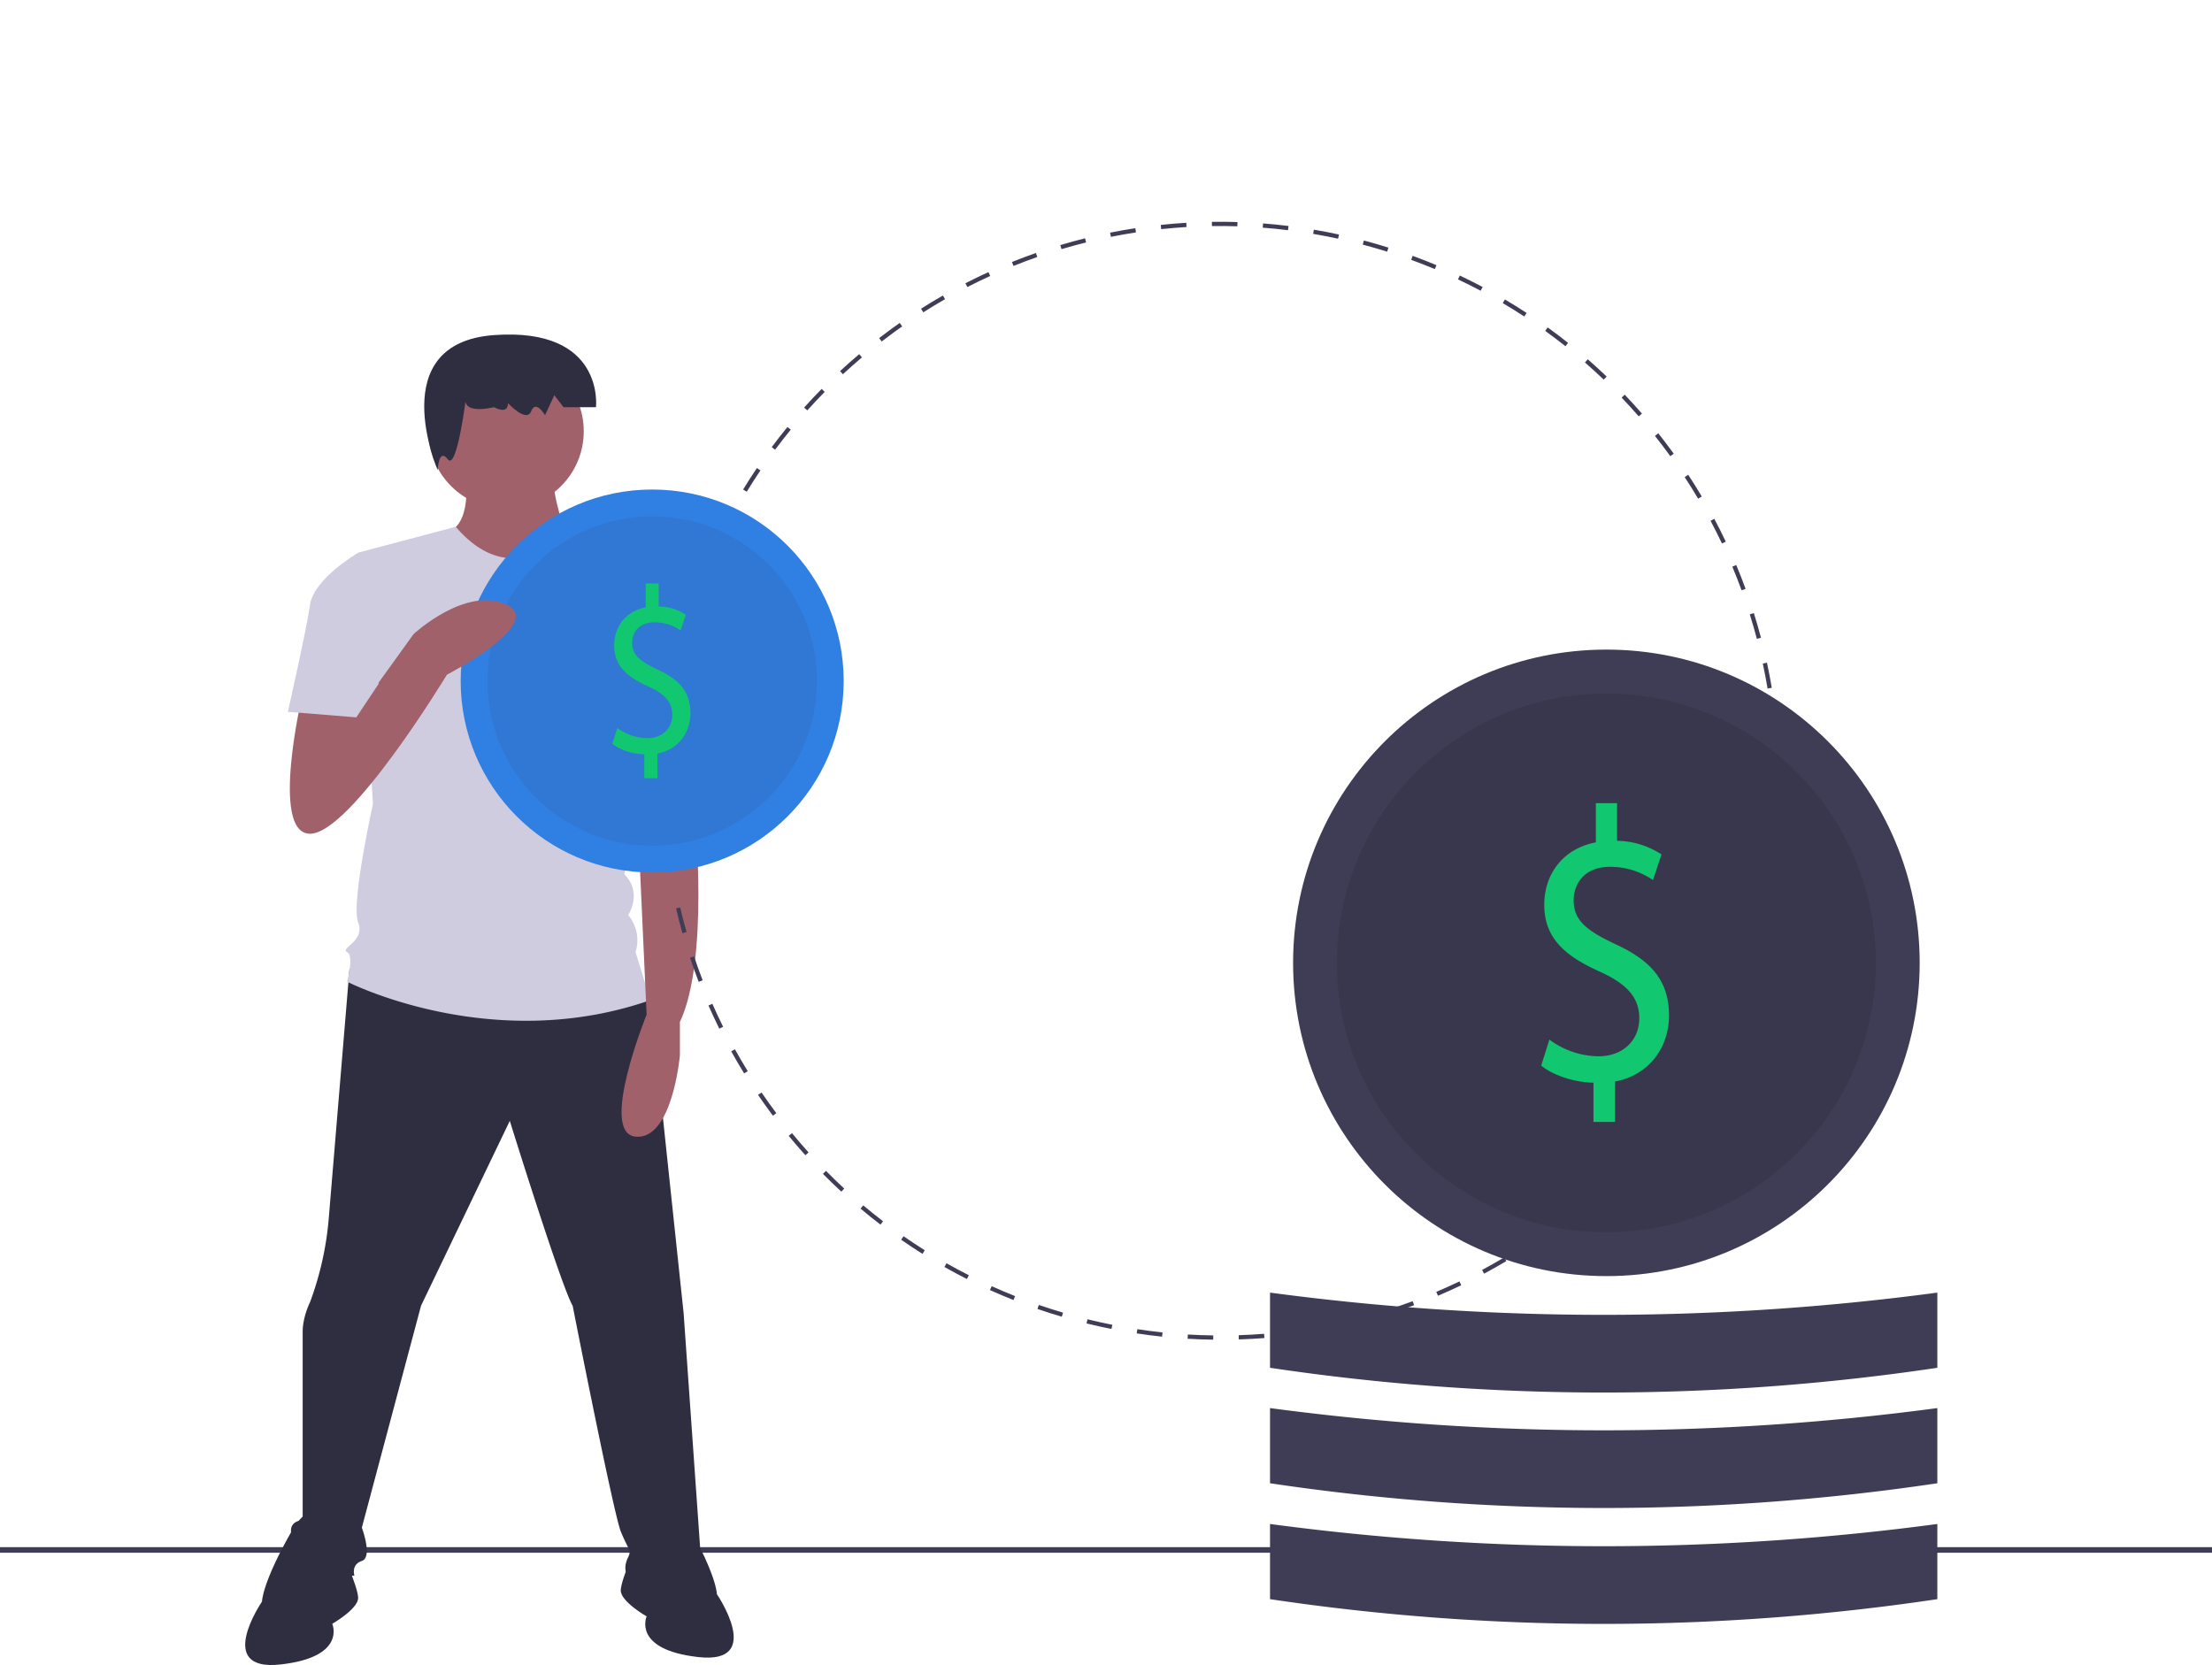
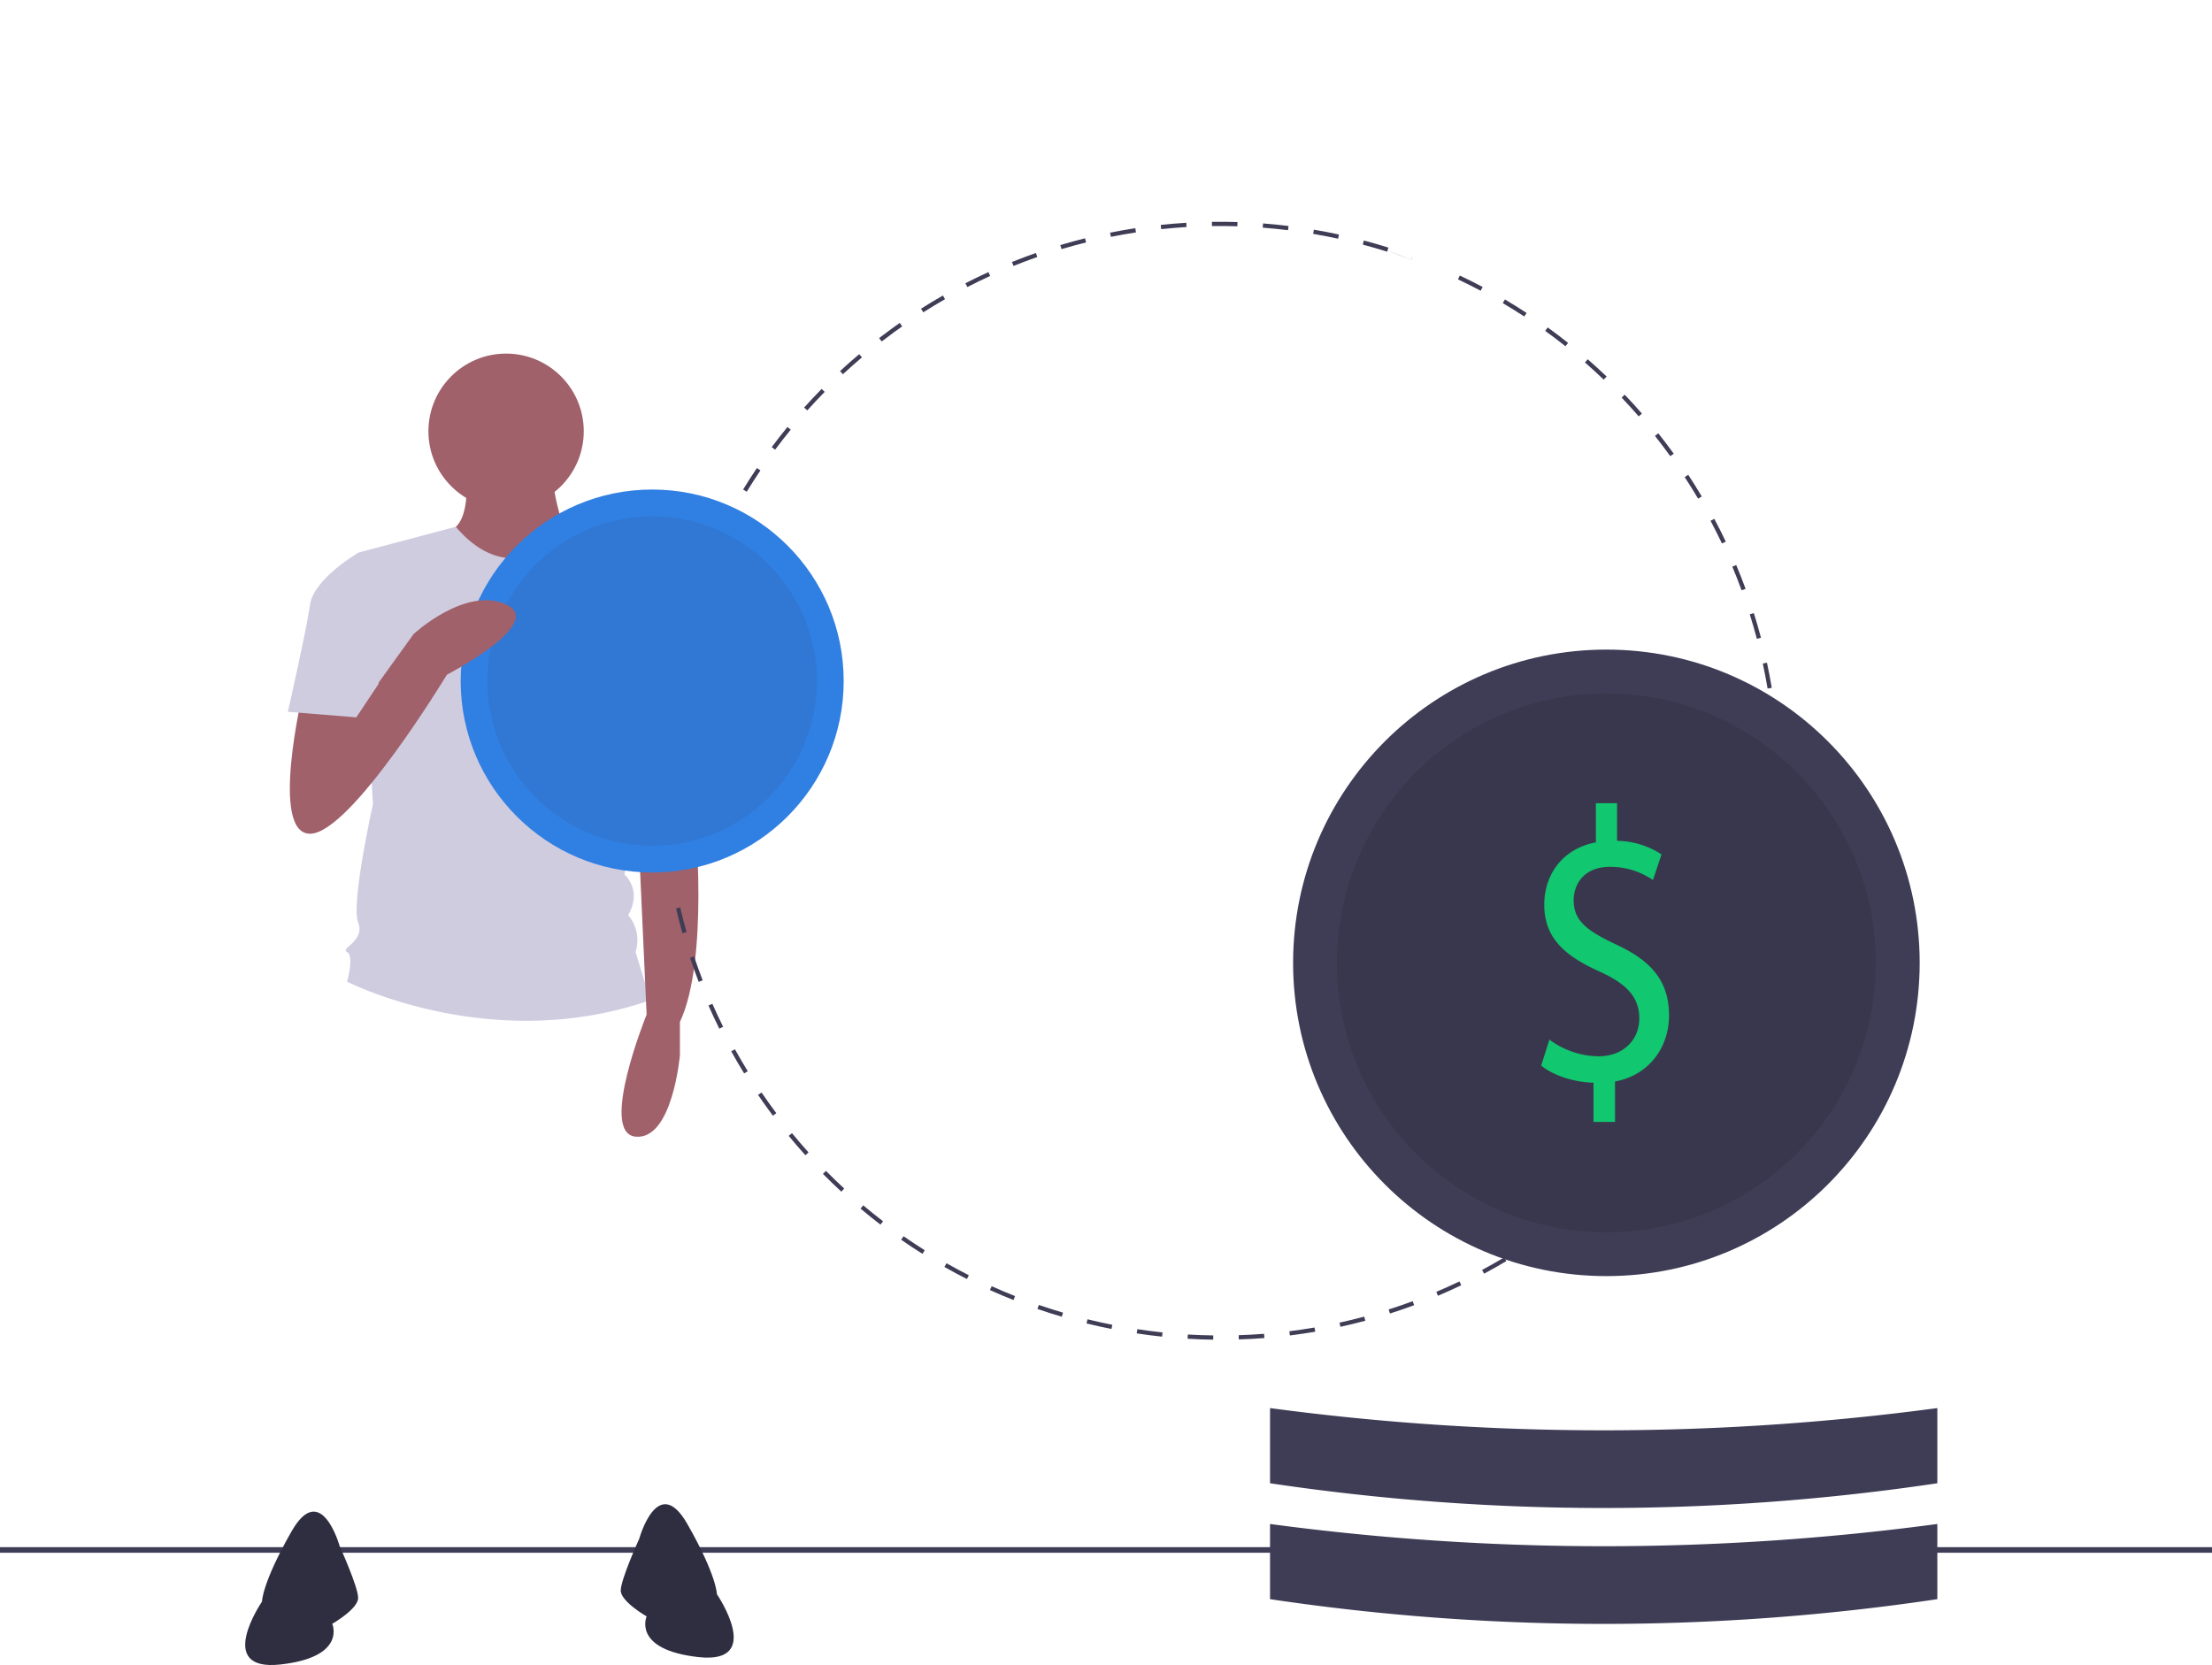
<svg xmlns="http://www.w3.org/2000/svg" width="945.942" height="712.113" viewBox="0 0 945.942 712.113">
  <g id="Grupo_94" data-name="Grupo 94" transform="translate(0 0)">
    <g id="Grupo_64" data-name="Grupo 64" transform="translate(0 0)">
      <rect id="Retângulo_36" data-name="Retângulo 36" width="945.942" height="2.387" transform="translate(0 661.706)" fill="#3f3d56" />
-       <path id="Caminho_191" data-name="Caminho 191" d="M141.911,256.194s-7.366,88.573-8.948,107.554a134.979,134.979,0,0,1-7.908,34.8s-3.164,6.328-3.164,12.654v80.664s-6.327,0-4.745,6.326,3.164,17.4,3.164,17.4h23.724s-1.582-4.745,3.164-6.327,0-14.235,0-14.235l25.306-94.9,37.96-79.082s22.142,71.174,26.888,79.082c0,0,17.4,88.572,20.561,96.481s4.745,7.908,3.163,11.072-1.582,6.326,0,7.907,31.633,0,31.633,0l-7.907-112.3L270.566,268.848,197.81,246.706Z" transform="translate(7.542 158.334)" fill="#2f2e41" />
      <path id="Caminho_192" data-name="Caminho 192" d="M138.906,488.142s-7.908-28.47-20.561-6.326-12.653,30.052-12.653,30.052S85.13,541.918,113.6,538.755s22.143-17.4,22.143-17.4,11.071-6.327,11.071-11.071S138.906,488.142,138.906,488.142Z" transform="translate(6.343 173.125)" fill="#2f2e41" />
      <path id="Caminho_193" data-name="Caminho 193" d="M257.182,485.173s7.908-28.47,20.561-6.327S290.4,508.9,290.4,508.9s20.561,30.052-7.908,26.888-22.143-17.4-22.143-17.4-11.071-6.326-11.071-11.072S257.182,485.173,257.182,485.173Z" transform="translate(16.18 172.931)" fill="#2f2e41" />
      <path id="Caminho_194" data-name="Caminho 194" d="M187.414,55.171s3.164,20.561-6.327,25.306,20.561,22.143,28.47,22.143S231.7,86.8,231.7,86.8s-7.908-23.725-6.327-28.47Z" transform="translate(11.612 146.515)" fill="#a0616a" />
      <circle id="Elipse_27" data-name="Elipse 27" cx="33.215" cy="33.215" r="33.215" transform="translate(183.209 151.23)" fill="#a0616a" />
      <path id="Caminho_195" data-name="Caminho 195" d="M272.3,104.33l-39.54-23.955s-22.5,25.537-46.836-2.933L144.182,88.513l6.326,107.553s-9.49,42.7-6.326,50.612-7.908,11.072-4.745,12.653,0,12.654,0,12.654,61.684,31.633,129.7,7.907l-6.327-20.561a16.6,16.6,0,0,0-3.164-15.816s6.327-9.49-1.582-17.4c0,0,3.164-14.235-4.745-20.561l-1.582-22.143,4.745-11.071Z" transform="translate(8.976 147.857)" fill="#cfcce0" />
-       <path id="Caminho_196" data-name="Caminho 196" d="M188.393,25.95s-3.961,8.57,11.88,5.142c0,0,5.94,3.428,5.94-1.714,0,0,7.919,8.57,9.9,3.428s5.94,1.714,5.94,1.714l3.96-8.57,3.96,5.142h13.86S247.791-3.187,200.272.241s-24.141,57.739-24.141,57.739.382-9.749,4.342-4.607S188.393,25.95,188.393,25.95Z" transform="translate(11.033 143.072)" fill="#2f2e41" />
      <path id="Caminho_197" data-name="Caminho 197" d="M279.3,162.074l1.582,33.215s6.326,61.684-6.327,88.572V298.1s-3.164,36.378-18.979,34.8,4.745-52.2,4.745-52.2l-3.164-69.592L254,171.563Z" transform="translate(16.202 153.235)" fill="#a0616a" />
-       <path id="Caminho_198" data-name="Caminho 198" d="M248.662,104.325l15.777-2.563a77.032,77.032,0,0,1,22.182,40.522c4.746,25.307,6.327,30.052,6.327,30.052l-37.959,9.49-20.561-39.542Z" transform="translate(15.212 149.469)" fill="#cfcce0" />
-       <path id="Caminho_210" data-name="Caminho 210" d="M239.026,478.051c-2.521,0-5.07-.04-7.57-.118l.058-1.816c3.59.112,7.253.143,10.86.094l.025,1.817Q240.716,478.05,239.026,478.051Zm14.309-.422-.106-1.814c3.6-.212,7.237-.51,10.824-.885l.19,1.807C260.628,477.116,256.96,477.416,253.336,477.63Zm-32.805-.283c-3.625-.278-7.289-.641-10.89-1.083l.222-1.8c3.574.438,7.209.8,10.807,1.075Zm54.566-2-.273-1.8c3.573-.542,7.172-1.172,10.7-1.873l.355,1.782C282.323,474.167,278.7,474.8,275.1,475.348Zm-76.284-.665c-3.582-.607-7.2-1.3-10.746-2.075l.386-1.777c3.522.765,7.11,1.457,10.664,2.059Zm97.744-3.6-.437-1.765c3.507-.867,7.033-1.825,10.481-2.847l.517,1.743C303.643,469.243,300.091,470.209,296.557,471.082Zm-119.128-1.042c-3.513-.935-7.049-1.963-10.508-3.057l.548-1.732c3.433,1.085,6.941,2.1,10.428,3.032Zm140.106-5.182-.6-1.716c3.4-1.183,6.825-2.462,10.174-3.8l.674,1.687C324.414,462.378,320.964,463.667,317.535,464.858Zm-161-1.423c-3.412-1.254-6.845-2.608-10.2-4.022l.706-1.676c3.332,1.4,6.739,2.747,10.125,3.993Zm181.292-6.7-.753-1.654c3.268-1.485,6.552-3.07,9.763-4.712l.828,1.619C344.432,453.645,341.122,455.242,337.829,456.739Zm19.447-9.942-.9-1.578c3.134-1.789,6.263-3.669,9.3-5.588l.97,1.536C363.587,443.1,360.435,445,357.277,446.8Zm18.47-11.685-1.04-1.489c2.951-2.062,5.9-4.222,8.753-6.417l1.108,1.441C381.69,430.86,378.721,433.035,375.747,435.112Zm-277.039-2.56c-2.934-2.132-5.864-4.363-8.711-6.636l1.133-1.42c2.825,2.255,5.734,4.471,8.646,6.584Zm294.378-10.766-1.172-1.389c2.751-2.321,5.487-4.74,8.136-7.189l1.233,1.335C398.616,417.01,395.857,419.448,393.086,421.786ZM81.6,418.892c-2.732-2.394-5.447-4.882-8.067-7.4l1.258-1.311c2.6,2.5,5.3,4.967,8.006,7.342ZM409.148,406.93l-1.294-1.276c2.535-2.569,5.044-5.229,7.453-7.9l1.351,1.217c-2.429,2.7-4.955,5.373-7.51,7.963ZM65.811,403.738c-2.507-2.637-4.983-5.361-7.359-8.1l1.373-1.191c2.357,2.716,4.814,5.42,7.3,8.035ZM423.8,390.669l-1.4-1.154c2.29-2.788,4.546-5.664,6.7-8.552l1.456,1.089C428.38,384.961,426.107,387.861,423.8,390.669Zm-372.326-3.45c-2.252-2.845-4.469-5.781-6.588-8.729l1.474-1.062c2.1,2.924,4.3,5.839,6.54,8.664Zm385.44-14.085-1.5-1.021c2.027-2.985,4.012-6.057,5.9-9.132l1.549.952C440.954,367.031,438.954,370.127,436.911,373.134ZM38.7,369.471c-1.98-3.036-3.918-6.16-5.762-9.288l1.566-.922c1.829,3.1,3.753,6.2,5.718,9.217Zm409.676-15.005-1.59-.879c1.745-3.157,3.44-6.4,5.04-9.639l1.63.805c-1.612,3.263-3.321,6.531-5.079,9.713Zm9.707-19.651-1.665-.729c1.449-3.309,2.84-6.7,4.134-10.069l1.7.652c-1.3,3.4-2.707,6.812-4.166,10.145ZM18.292,330.895c-1.393-3.345-2.728-6.767-3.966-10.171l1.709-.621c1.228,3.379,2.552,6.774,3.935,10.092Zm447.651-16.556-1.726-.571c1.135-3.418,2.205-6.911,3.181-10.384l1.75.491c-.984,3.5-2.063,7.021-3.205,10.464ZM10.825,310.355c-1.081-3.464-2.1-7-3.02-10.519l1.758-.461c.916,3.49,1.925,7,3,10.439Zm461.043-17.081-1.77-.412c.814-3.5,1.559-7.081,2.212-10.631l1.787.328C473.438,286.138,472.688,289.742,471.868,293.274ZM5.274,289.189c-.758-3.549-1.444-7.166-2.039-10.752l1.793-.3c.59,3.559,1.271,7.148,2.023,10.671Zm470.555-17.434-1.8-.247c.489-3.56.9-7.19,1.227-10.79l1.811.163C476.737,264.509,476.321,268.167,475.829,271.755ZM1.692,267.6c-.429-3.6-.781-7.263-1.047-10.892l1.814-.133c.263,3.6.613,7.238,1.038,10.81Zm476.114-17.64-1.815-.081c.161-3.6.244-7.255.244-10.858h1.817C478.051,242.656,477.969,246.336,477.805,249.964ZM.094,245.782C.032,243.554,0,241.28,0,239.025q0-2.1.036-4.187l1.817.032q-.035,2.074-.036,4.156c0,2.238.032,4.494.094,6.708Zm2.191-21.764L.471,223.9c.227-3.631.54-7.3.93-10.9l1.808.2c-.388,3.575-.7,7.216-.924,10.821ZM475.06,212.929c-.363-3.584-.862-5.332-1.389-8.9l1.8-.265c.531,3.6.985,6.339,1.352,9.949ZM4.623,202.43l-1.8-.277c.557-3.6,1.2-7.22,1.923-10.774l1.782.36c-.714,3.527-1.356,7.123-1.909,10.691Zm467.212-9.1c-.692-3.545-1.474-7.115-2.324-10.608l1.766-.43c.856,3.521,1.644,7.117,2.343,10.69ZM8.929,181.148l-1.763-.442c.882-3.521,1.86-7.07,2.906-10.551l1.74.523C10.775,174.131,9.8,177.654,8.929,181.148Zm457.77-8.919c-1.013-3.461-2.121-6.942-3.292-10.349l1.718-.591c1.18,3.433,2.3,6.942,3.318,10.429ZM15.186,160.322l-1.715-.6c1.208-3.437,2.512-6.889,3.876-10.263l1.685.682C17.679,153.487,16.385,156.913,15.186,160.322Zm444.454-8.629c-1.326-3.346-2.746-6.7-4.222-9.979l1.659-.746c1.486,3.3,2.917,6.684,4.252,10.055Zm-436.3-11.545-1.651-.758c1.518-3.307,3.134-6.622,4.8-9.855l1.616.834C26.454,133.577,24.851,136.868,23.344,140.149Zm427.4-8.212c-1.627-3.209-3.35-6.425-5.123-9.556l1.581-.895c1.788,3.156,3.523,6.4,5.162,9.63ZM33.321,120.822l-1.575-.907c1.813-3.149,3.725-6.3,5.683-9.367l1.533.978C37.017,114.57,35.12,117.7,33.321,120.822Zm406.745-7.757c-1.921-3.057-3.932-6.1-5.977-9.054l1.492-1.035c2.062,2.973,4.088,6.042,6.024,9.123ZM45.021,102.5l-1.486-1.048c2.1-2.972,4.287-5.933,6.513-8.8l1.436,1.114C49.274,96.612,47.1,99.552,45.021,102.5ZM427.7,95.238c-2.19-2.869-4.471-5.721-6.781-8.477l1.393-1.168c2.328,2.777,4.625,5.651,6.833,8.541ZM58.337,85.332l-1.383-1.178c2.351-2.762,4.8-5.512,7.284-8.172l1.328,1.24C63.1,79.862,60.672,82.591,58.337,85.332ZM413.759,78.6c-2.442-2.658-4.975-5.292-7.527-7.829l1.281-1.29c2.572,2.557,5.124,5.21,7.584,7.888Zm-340.6-9.147-1.271-1.3c2.6-2.544,5.289-5.058,7.994-7.473l1.211,1.357c-2.685,2.4-5.354,4.891-7.934,7.414Zm325.2-6.161c-2.676-2.427-5.439-4.82-8.212-7.115l1.159-1.4c2.793,2.311,5.578,4.722,8.274,7.168ZM89.35,54.991,88.2,53.582c2.811-2.289,5.716-4.548,8.636-6.711l1.082,1.459c-2.9,2.149-5.781,4.389-8.571,6.661ZM106.784,42.07l-1.014-1.507c3.008-2.025,6.106-4.007,9.207-5.894l.944,1.553c-3.076,1.873-6.151,3.84-9.137,5.848ZM125.313,30.8l-.873-1.6c3.183-1.742,6.447-3.431,9.7-5.023l.8,1.633C131.712,27.393,128.472,29.071,125.313,30.8Zm219.368-4.212c-3.234-1.611-6.548-3.168-9.847-4.626l.734-1.663c3.326,1.47,6.665,3.039,9.924,4.663Zm-199.9-5.311-.722-1.667c3.326-1.442,6.729-2.825,10.113-4.111l.644,1.7C151.46,18.474,148.084,19.846,144.782,21.276Zm180-3.484c-3.365-1.306-6.81-2.551-10.238-3.7l.578-1.724c3.455,1.159,6.925,2.414,10.317,3.729ZM165.057,13.578l-.567-1.728c3.455-1.132,6.98-2.2,10.476-3.168l.486,1.751C171.983,11.395,168.485,12.454,165.057,13.578Zm139.111-2.7c-3.467-.989-7-1.909-10.51-2.736l.417-1.769c3.534.833,7.1,1.761,10.592,2.756Zm-118.187-3.1L185.576,6c3.541-.809,7.149-1.546,10.721-2.19l.324,1.789C193.075,6.236,189.5,6.968,185.981,7.771Zm97.053-1.879c-3.54-.664-7.145-1.255-10.716-1.757l.252-1.8c3.6.506,7.232,1.1,10.8,1.77ZM207.35,3.914l-.241-1.8c3.6-.48,7.258-.884,10.876-1.2l.158,1.81C214.552,3.037,210.921,3.438,207.35,3.914Zm54.182-1.043c-3.58-.337-7.226-.6-10.833-.771l.089-1.816c3.635.177,7.307.439,10.915.779Zm-32.55-.844L228.905.211C232.246.071,235.65,0,239.026,0h.822l-.005,1.817h-.817C235.676,1.818,232.3,1.889,228.982,2.027Z" transform="matrix(0.588, 0.809, -0.809, 0.588, 574.726, 0)" fill="#3f3d56" />
+       <path id="Caminho_210" data-name="Caminho 210" d="M239.026,478.051c-2.521,0-5.07-.04-7.57-.118l.058-1.816c3.59.112,7.253.143,10.86.094l.025,1.817Q240.716,478.05,239.026,478.051Zm14.309-.422-.106-1.814c3.6-.212,7.237-.51,10.824-.885l.19,1.807C260.628,477.116,256.96,477.416,253.336,477.63Zm-32.805-.283c-3.625-.278-7.289-.641-10.89-1.083l.222-1.8c3.574.438,7.209.8,10.807,1.075Zm54.566-2-.273-1.8c3.573-.542,7.172-1.172,10.7-1.873l.355,1.782C282.323,474.167,278.7,474.8,275.1,475.348Zm-76.284-.665c-3.582-.607-7.2-1.3-10.746-2.075l.386-1.777c3.522.765,7.11,1.457,10.664,2.059Zm97.744-3.6-.437-1.765c3.507-.867,7.033-1.825,10.481-2.847l.517,1.743C303.643,469.243,300.091,470.209,296.557,471.082Zm-119.128-1.042c-3.513-.935-7.049-1.963-10.508-3.057l.548-1.732c3.433,1.085,6.941,2.1,10.428,3.032Zm140.106-5.182-.6-1.716c3.4-1.183,6.825-2.462,10.174-3.8l.674,1.687C324.414,462.378,320.964,463.667,317.535,464.858Zm-161-1.423c-3.412-1.254-6.845-2.608-10.2-4.022l.706-1.676c3.332,1.4,6.739,2.747,10.125,3.993Zm181.292-6.7-.753-1.654c3.268-1.485,6.552-3.07,9.763-4.712l.828,1.619C344.432,453.645,341.122,455.242,337.829,456.739Zm19.447-9.942-.9-1.578c3.134-1.789,6.263-3.669,9.3-5.588l.97,1.536C363.587,443.1,360.435,445,357.277,446.8Zm18.47-11.685-1.04-1.489c2.951-2.062,5.9-4.222,8.753-6.417l1.108,1.441C381.69,430.86,378.721,433.035,375.747,435.112Zm-277.039-2.56c-2.934-2.132-5.864-4.363-8.711-6.636l1.133-1.42c2.825,2.255,5.734,4.471,8.646,6.584Zm294.378-10.766-1.172-1.389c2.751-2.321,5.487-4.74,8.136-7.189l1.233,1.335C398.616,417.01,395.857,419.448,393.086,421.786ZM81.6,418.892c-2.732-2.394-5.447-4.882-8.067-7.4l1.258-1.311c2.6,2.5,5.3,4.967,8.006,7.342ZM409.148,406.93l-1.294-1.276c2.535-2.569,5.044-5.229,7.453-7.9l1.351,1.217c-2.429,2.7-4.955,5.373-7.51,7.963ZM65.811,403.738c-2.507-2.637-4.983-5.361-7.359-8.1l1.373-1.191c2.357,2.716,4.814,5.42,7.3,8.035ZM423.8,390.669l-1.4-1.154c2.29-2.788,4.546-5.664,6.7-8.552l1.456,1.089C428.38,384.961,426.107,387.861,423.8,390.669Zm-372.326-3.45c-2.252-2.845-4.469-5.781-6.588-8.729l1.474-1.062c2.1,2.924,4.3,5.839,6.54,8.664Zm385.44-14.085-1.5-1.021c2.027-2.985,4.012-6.057,5.9-9.132l1.549.952C440.954,367.031,438.954,370.127,436.911,373.134ZM38.7,369.471c-1.98-3.036-3.918-6.16-5.762-9.288l1.566-.922c1.829,3.1,3.753,6.2,5.718,9.217Zm409.676-15.005-1.59-.879c1.745-3.157,3.44-6.4,5.04-9.639l1.63.805c-1.612,3.263-3.321,6.531-5.079,9.713Zm9.707-19.651-1.665-.729c1.449-3.309,2.84-6.7,4.134-10.069l1.7.652c-1.3,3.4-2.707,6.812-4.166,10.145ZM18.292,330.895c-1.393-3.345-2.728-6.767-3.966-10.171l1.709-.621c1.228,3.379,2.552,6.774,3.935,10.092Zm447.651-16.556-1.726-.571c1.135-3.418,2.205-6.911,3.181-10.384l1.75.491c-.984,3.5-2.063,7.021-3.205,10.464ZM10.825,310.355c-1.081-3.464-2.1-7-3.02-10.519l1.758-.461c.916,3.49,1.925,7,3,10.439Zm461.043-17.081-1.77-.412c.814-3.5,1.559-7.081,2.212-10.631l1.787.328C473.438,286.138,472.688,289.742,471.868,293.274ZM5.274,289.189c-.758-3.549-1.444-7.166-2.039-10.752l1.793-.3c.59,3.559,1.271,7.148,2.023,10.671Zm470.555-17.434-1.8-.247c.489-3.56.9-7.19,1.227-10.79l1.811.163C476.737,264.509,476.321,268.167,475.829,271.755ZM1.692,267.6c-.429-3.6-.781-7.263-1.047-10.892l1.814-.133c.263,3.6.613,7.238,1.038,10.81Zm476.114-17.64-1.815-.081c.161-3.6.244-7.255.244-10.858h1.817C478.051,242.656,477.969,246.336,477.805,249.964ZM.094,245.782C.032,243.554,0,241.28,0,239.025q0-2.1.036-4.187l1.817.032q-.035,2.074-.036,4.156c0,2.238.032,4.494.094,6.708Zm2.191-21.764L.471,223.9c.227-3.631.54-7.3.93-10.9l1.808.2c-.388,3.575-.7,7.216-.924,10.821ZM475.06,212.929c-.363-3.584-.862-5.332-1.389-8.9l1.8-.265c.531,3.6.985,6.339,1.352,9.949ZM4.623,202.43l-1.8-.277c.557-3.6,1.2-7.22,1.923-10.774l1.782.36c-.714,3.527-1.356,7.123-1.909,10.691Zm467.212-9.1c-.692-3.545-1.474-7.115-2.324-10.608l1.766-.43c.856,3.521,1.644,7.117,2.343,10.69ZM8.929,181.148l-1.763-.442c.882-3.521,1.86-7.07,2.906-10.551l1.74.523C10.775,174.131,9.8,177.654,8.929,181.148Zm457.77-8.919c-1.013-3.461-2.121-6.942-3.292-10.349l1.718-.591c1.18,3.433,2.3,6.942,3.318,10.429ZM15.186,160.322l-1.715-.6c1.208-3.437,2.512-6.889,3.876-10.263l1.685.682C17.679,153.487,16.385,156.913,15.186,160.322Zm444.454-8.629c-1.326-3.346-2.746-6.7-4.222-9.979l1.659-.746c1.486,3.3,2.917,6.684,4.252,10.055Zm-436.3-11.545-1.651-.758c1.518-3.307,3.134-6.622,4.8-9.855l1.616.834C26.454,133.577,24.851,136.868,23.344,140.149Zm427.4-8.212c-1.627-3.209-3.35-6.425-5.123-9.556l1.581-.895c1.788,3.156,3.523,6.4,5.162,9.63ZM33.321,120.822l-1.575-.907c1.813-3.149,3.725-6.3,5.683-9.367l1.533.978C37.017,114.57,35.12,117.7,33.321,120.822Zm406.745-7.757c-1.921-3.057-3.932-6.1-5.977-9.054l1.492-1.035c2.062,2.973,4.088,6.042,6.024,9.123ZM45.021,102.5l-1.486-1.048c2.1-2.972,4.287-5.933,6.513-8.8l1.436,1.114C49.274,96.612,47.1,99.552,45.021,102.5ZM427.7,95.238c-2.19-2.869-4.471-5.721-6.781-8.477l1.393-1.168c2.328,2.777,4.625,5.651,6.833,8.541ZM58.337,85.332l-1.383-1.178c2.351-2.762,4.8-5.512,7.284-8.172l1.328,1.24C63.1,79.862,60.672,82.591,58.337,85.332ZM413.759,78.6c-2.442-2.658-4.975-5.292-7.527-7.829l1.281-1.29c2.572,2.557,5.124,5.21,7.584,7.888Zm-340.6-9.147-1.271-1.3c2.6-2.544,5.289-5.058,7.994-7.473l1.211,1.357c-2.685,2.4-5.354,4.891-7.934,7.414Zm325.2-6.161c-2.676-2.427-5.439-4.82-8.212-7.115l1.159-1.4c2.793,2.311,5.578,4.722,8.274,7.168ZM89.35,54.991,88.2,53.582c2.811-2.289,5.716-4.548,8.636-6.711l1.082,1.459c-2.9,2.149-5.781,4.389-8.571,6.661ZM106.784,42.07l-1.014-1.507l.944,1.553c-3.076,1.873-6.151,3.84-9.137,5.848ZM125.313,30.8l-.873-1.6c3.183-1.742,6.447-3.431,9.7-5.023l.8,1.633C131.712,27.393,128.472,29.071,125.313,30.8Zm219.368-4.212c-3.234-1.611-6.548-3.168-9.847-4.626l.734-1.663c3.326,1.47,6.665,3.039,9.924,4.663Zm-199.9-5.311-.722-1.667c3.326-1.442,6.729-2.825,10.113-4.111l.644,1.7C151.46,18.474,148.084,19.846,144.782,21.276Zm180-3.484c-3.365-1.306-6.81-2.551-10.238-3.7l.578-1.724c3.455,1.159,6.925,2.414,10.317,3.729ZM165.057,13.578l-.567-1.728c3.455-1.132,6.98-2.2,10.476-3.168l.486,1.751C171.983,11.395,168.485,12.454,165.057,13.578Zm139.111-2.7c-3.467-.989-7-1.909-10.51-2.736l.417-1.769c3.534.833,7.1,1.761,10.592,2.756Zm-118.187-3.1L185.576,6c3.541-.809,7.149-1.546,10.721-2.19l.324,1.789C193.075,6.236,189.5,6.968,185.981,7.771Zm97.053-1.879c-3.54-.664-7.145-1.255-10.716-1.757l.252-1.8c3.6.506,7.232,1.1,10.8,1.77ZM207.35,3.914l-.241-1.8c3.6-.48,7.258-.884,10.876-1.2l.158,1.81C214.552,3.037,210.921,3.438,207.35,3.914Zm54.182-1.043c-3.58-.337-7.226-.6-10.833-.771l.089-1.816c3.635.177,7.307.439,10.915.779Zm-32.55-.844L228.905.211C232.246.071,235.65,0,239.026,0h.822l-.005,1.817h-.817C235.676,1.818,232.3,1.889,228.982,2.027Z" transform="matrix(0.588, 0.809, -0.809, 0.588, 574.726, 0)" fill="#3f3d56" />
      <circle id="Elipse_28" data-name="Elipse 28" cx="133.976" cy="133.976" r="133.976" transform="translate(552.983 277.826)" fill="#3f3d56" />
      <circle id="Elipse_29" data-name="Elipse 29" cx="115.22" cy="115.22" r="115.22" transform="translate(571.74 296.593)" opacity="0.1" style="isolation: isolate" />
      <path id="Caminho_211" data-name="Caminho 211" d="M628.58,385.217v-16.77c-8.477-.165-17.247-3.155-22.362-7.306l3.508-11.124a35.742,35.742,0,0,0,21.047,7.138c10.377,0,17.393-6.807,17.393-16.272,0-9.132-5.7-14.776-16.517-19.759-14.908-6.641-24.116-14.279-24.116-28.723,0-13.782,8.623-24.243,22.07-26.734V248.9h9.062v16.107a35.563,35.563,0,0,1,19,5.81l-3.655,10.959A32.292,32.292,0,0,0,635.6,276.13c-11.254,0-15.493,7.638-15.493,14.279,0,8.633,5.407,12.951,18.125,18.929,15.053,6.973,22.654,15.607,22.654,30.385,0,13.116-8.038,25.4-23.093,28.225v17.27Z" transform="translate(52.858 94.606)" fill="#11c76f" />
      <path id="Caminho_212" data-name="Caminho 212" d="M805.037,511.461a967.269,967.269,0,0,1-285.369,0V479.307a1074.859,1074.859,0,0,0,285.369,0Z" transform="translate(23.451 172.485)" fill="#3f3d56" />
      <path id="Caminho_213" data-name="Caminho 213" d="M805.037,474.461a967.275,967.275,0,0,1-285.369,0V442.307a1074.851,1074.851,0,0,0,285.369,0Z" transform="translate(23.451 159.914)" fill="#3f3d56" />
-       <path id="Caminho_214" data-name="Caminho 214" d="M805.037,437.461a967.261,967.261,0,0,1-285.369,0V405.307a1074.872,1074.872,0,0,0,285.369,0Z" transform="translate(23.451 147.53)" fill="#3f3d56" />
      <g id="Grupo_89" data-name="Grupo 89" transform="translate(197.002 209.366)">
        <ellipse id="Elipse_39" data-name="Elipse 39" cx="81.897" cy="81.897" rx="81.897" ry="81.897" transform="translate(0 0)" fill="#307fe2" />
        <ellipse id="Elipse_40" data-name="Elipse 40" cx="70.431" cy="70.431" rx="70.431" ry="70.431" transform="translate(11.466 11.472)" fill="#39374d" opacity="0.1" style="isolation: isolate" />
-         <path id="Caminho_265" data-name="Caminho 265" d="M619.887,332.227V321.976c-5.182-.1-10.542-1.929-13.669-4.466l2.144-6.8a21.848,21.848,0,0,0,12.866,4.363c6.343,0,10.632-4.161,10.632-9.946,0-5.582-3.485-9.032-10.1-12.078-9.113-4.06-14.742-8.729-14.742-17.558,0-8.425,5.271-14.819,13.491-16.342V248.9h5.539v9.846a21.738,21.738,0,0,1,11.615,3.552l-2.234,6.7a19.739,19.739,0,0,0-11.256-3.451c-6.879,0-9.471,4.669-9.471,8.729,0,5.277,3.305,7.917,11.079,11.571,9.2,4.263,13.848,9.54,13.848,18.573,0,8.018-4.914,15.529-14.117,17.253v10.556Z" transform="translate(-541.366 -208.75)" fill="#11c76f" />
      </g>
      <path id="Caminho_208" data-name="Caminho 208" d="M121.92,146.693s-14.234,60.1,3.164,60.1S183.6,138.785,183.6,138.785s42.7-22.143,25.307-30.052-39.542,12.653-39.542,12.653l-25.55,35.473-1.338-18.074Z" transform="translate(7.513 149.787)" fill="#a0616a" />
      <path id="Caminho_209" data-name="Caminho 209" d="M155.187,97.325l-9.49-9.49s-18.98,11.072-20.561,22.143-9.49,45.869-9.49,45.869l29.261,2.372,9.489-14.235Z" transform="translate(7.461 148.587)" fill="#cfcce0" />
    </g>
  </g>
</svg>